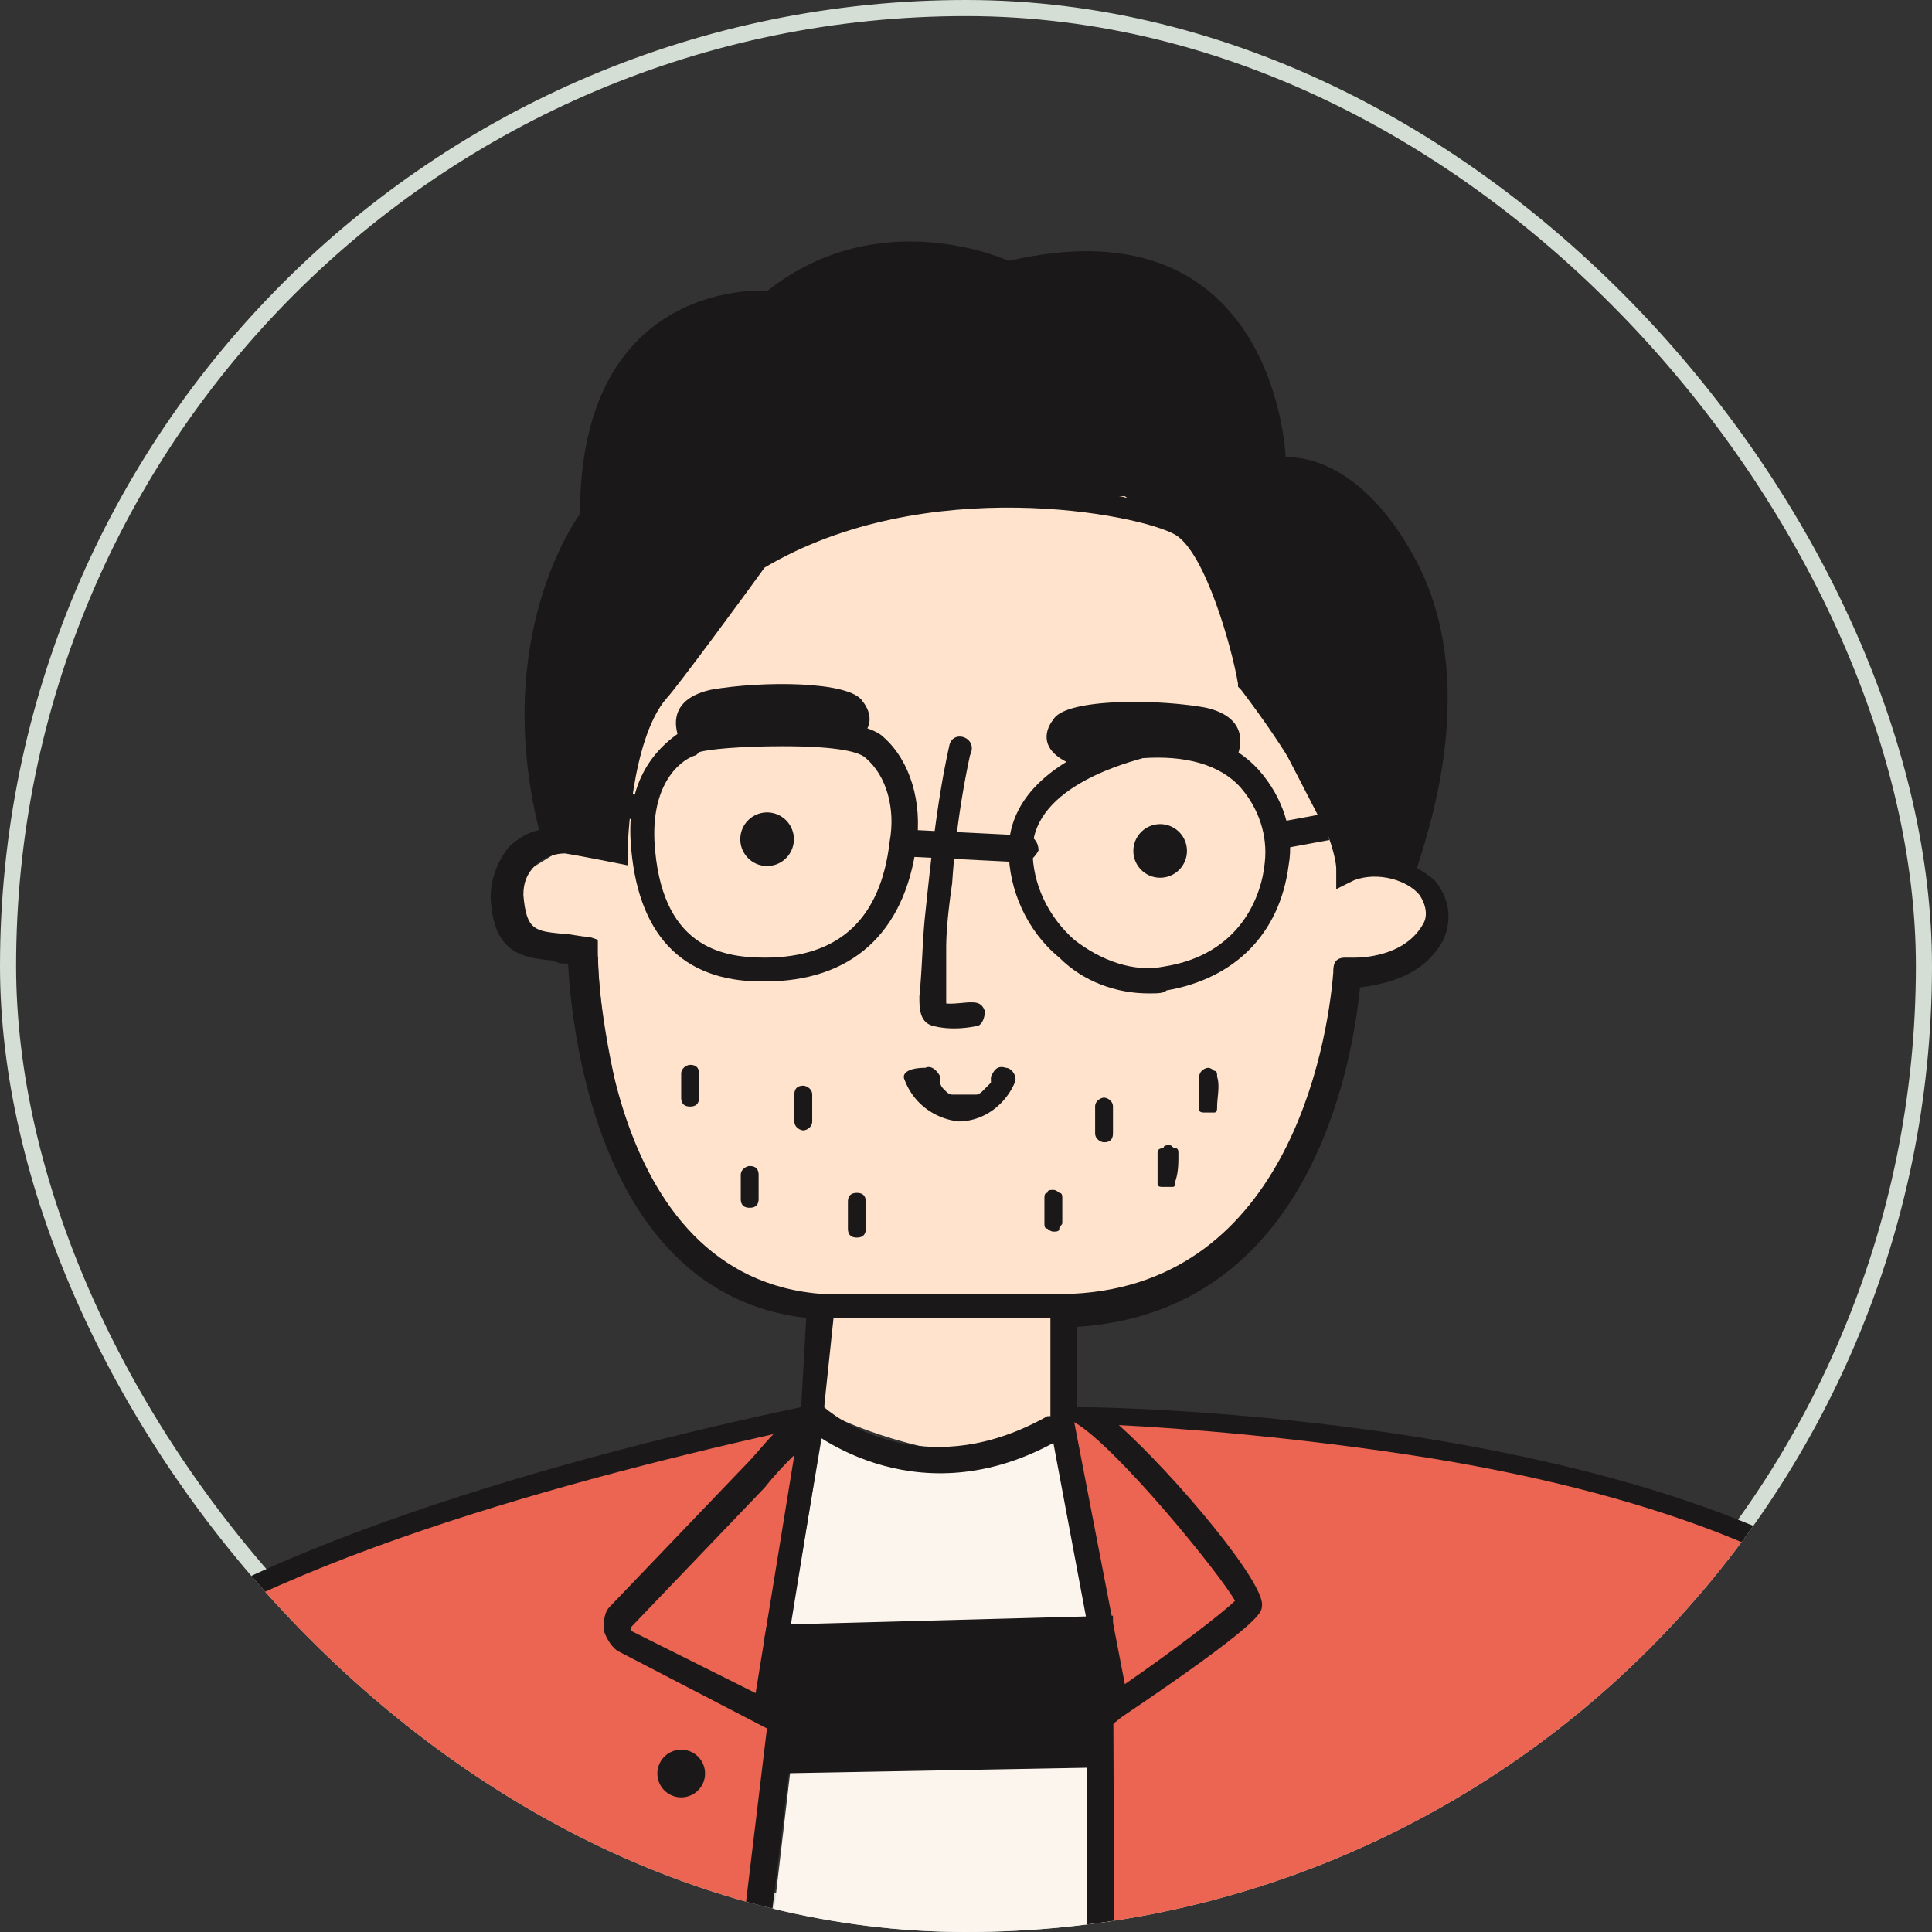
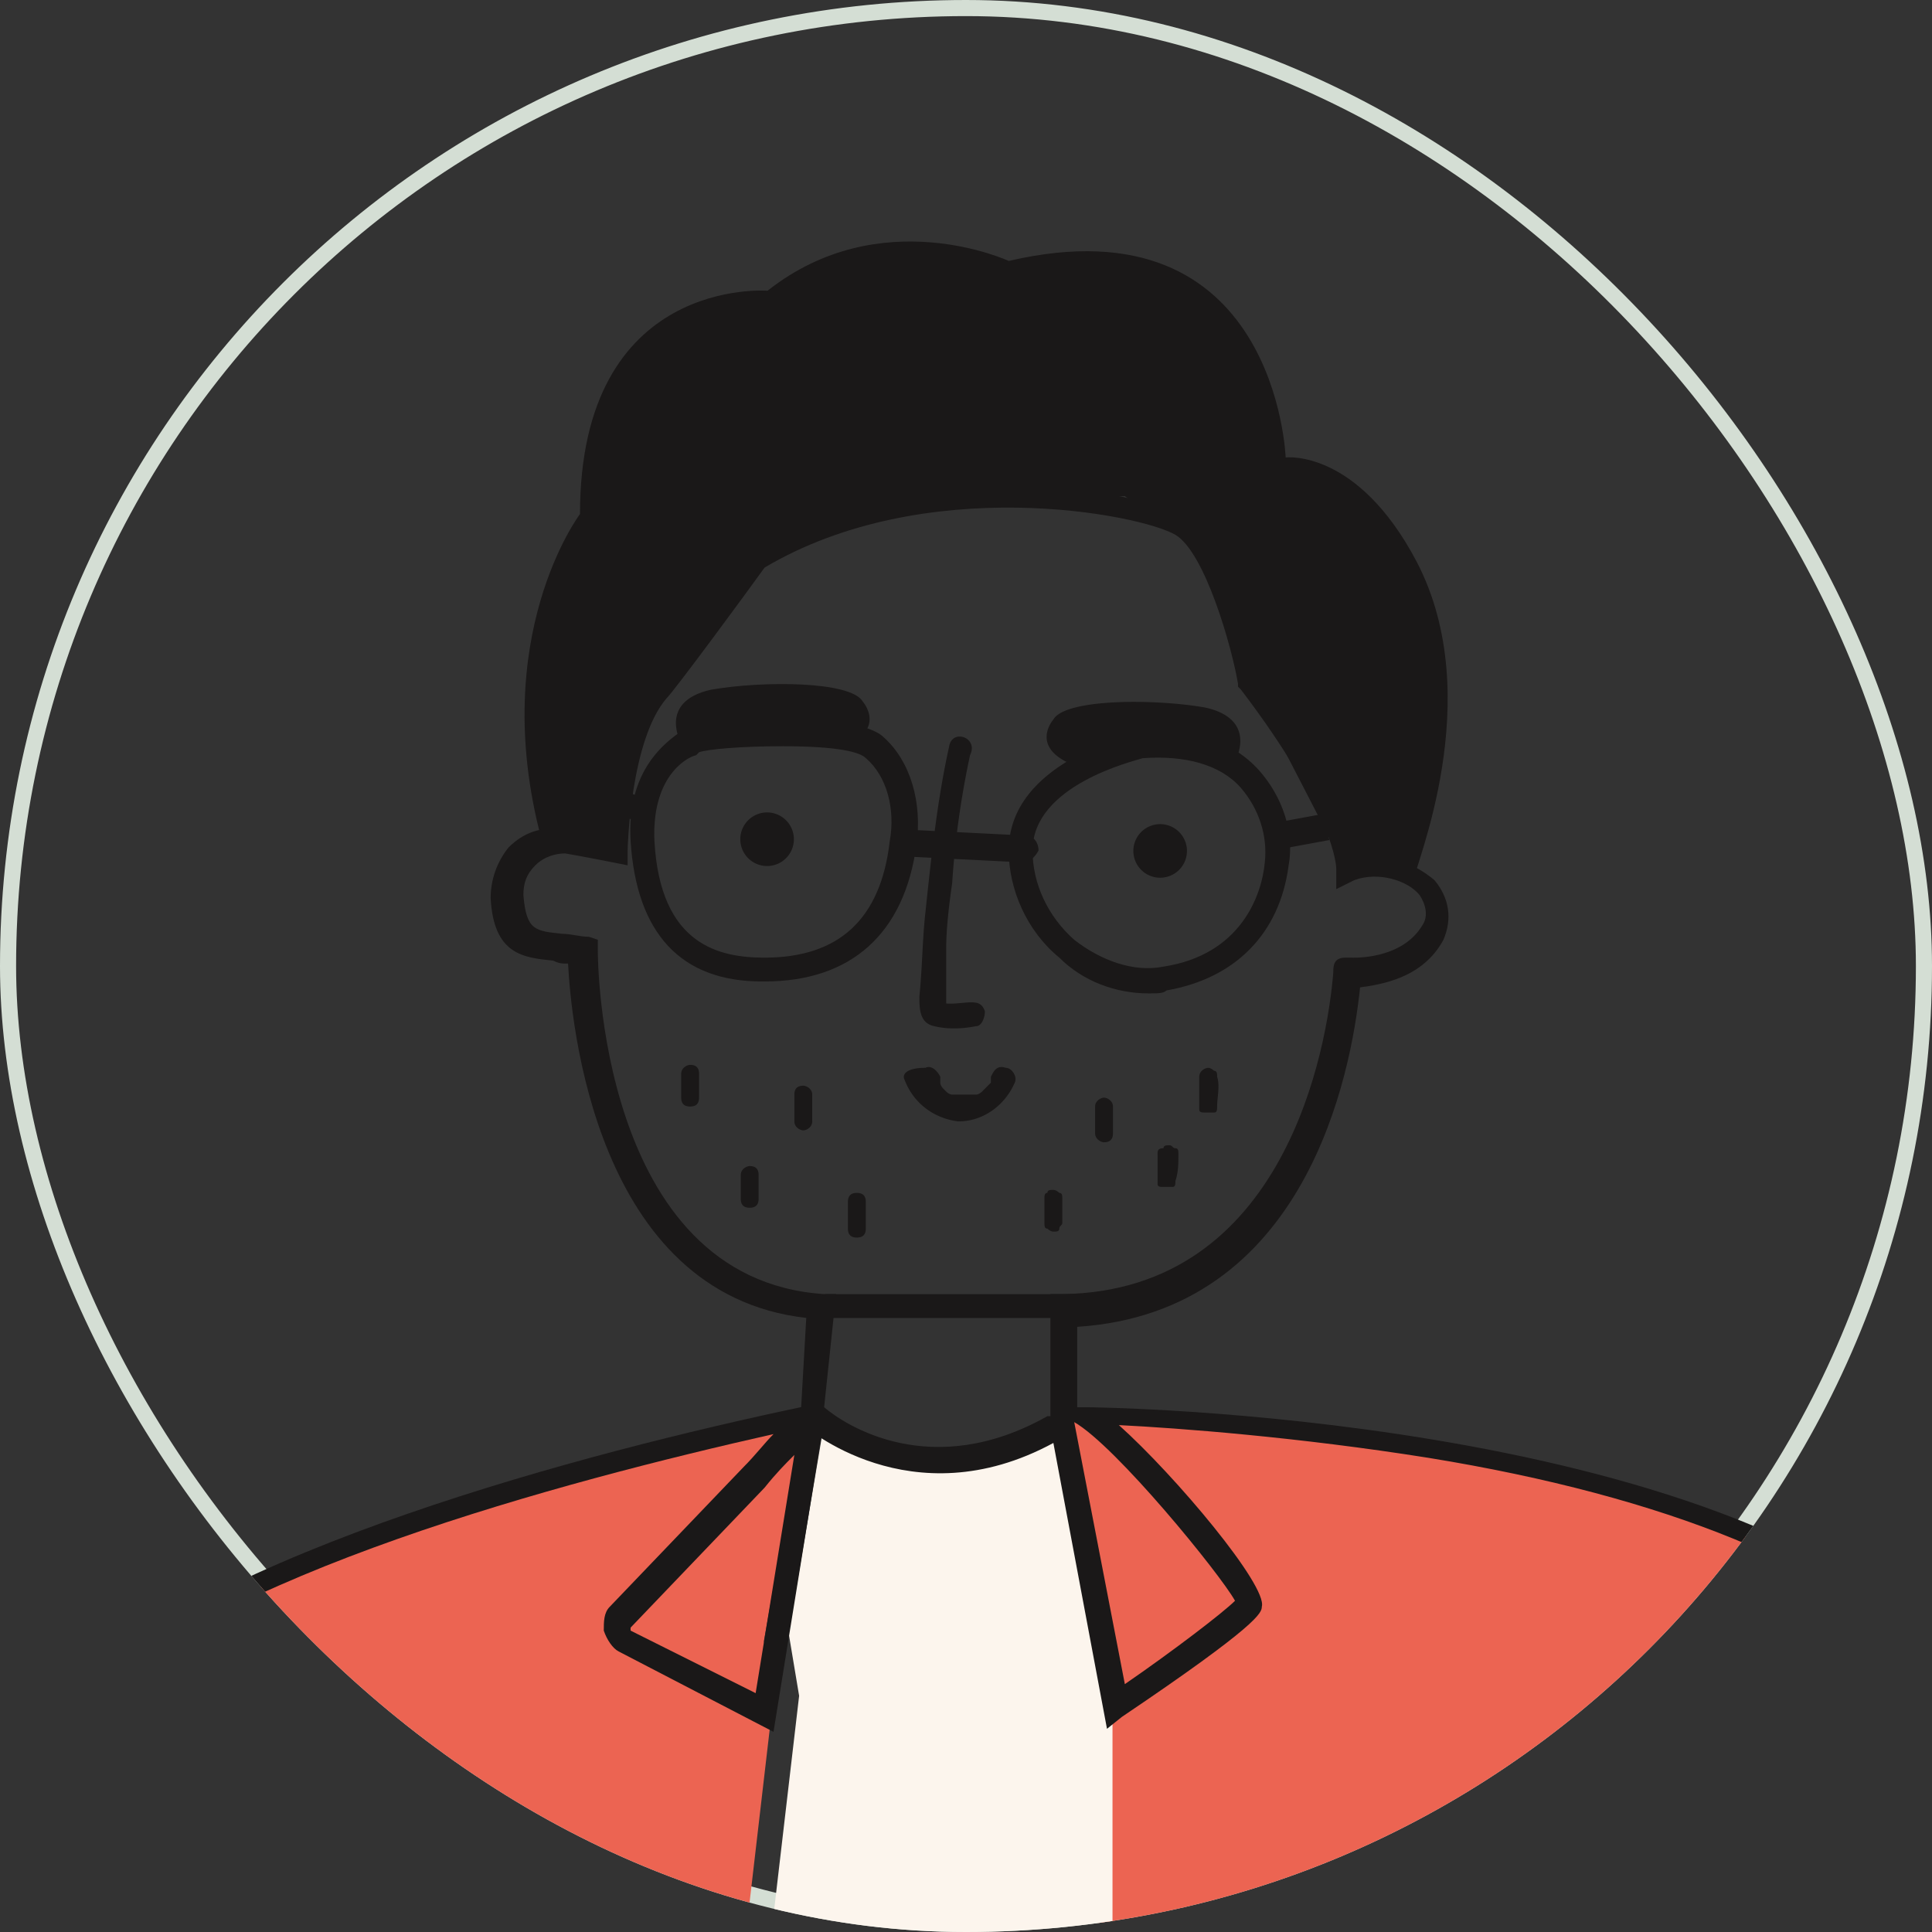
<svg xmlns="http://www.w3.org/2000/svg" width="120" height="120" fill="none" viewBox="0 0 120 120">
  <rect x="0" y="0" width="120" height="120" fill="#333333" stroke="none" />
  <g clip-path="url(#clip0_7250_22270)">
    <rect width="119" height="119" x=".5" y=".5" stroke="#D4DED4" rx="59.5" />
    <path fill="#EC6452" d="M120.114 102.823c-15.982-13.775-38.726-13.668-53.03-14.69l-1.361.73 2.295 12.008v5.563l1.438 90.302 58.853 1.252.834-5.426 8.766-2.922-1.67-25.878-4.174-28.8-5.426-22.122zM9.92 101.929c11.529-7.46 34.136-12.32 39.9-13.338l-2.373 13.338.565 3.73-10.5 90.242-55.097-.835-.417-23.791 4.591-31.305 5.01-15.443c.834-5.426 9.096-16.63 18.32-22.598" />
    <path fill="#FCF5ED" d="M58.44 90.963c-2.162-.556-6.637-1.873-7.23-2.689l-2.225 13.164.65 3.893-10.545 90.323H69.1V105.98l-2.873-17.15z" />
-     <path fill="#FFE3CD" d="M51.19 81.086v6.576c1.055.59 4.098 1.923 7.842 2.53s6.45-1.434 7.335-2.53v-6.576l6.323-1.391c8.802-3.035 10.918-13.743 10.876-18.717 2.108-.084 6.197-.987 5.691-3.92-.506-2.935-3.414-3.247-4.806-3.036l-4.173-16.314c-1.391-2.993-7.588-8.802-21.246-8.094-13.659.708-19.687 15.218-20.994 22.385h-1.897l-3.288 2.023c-2.226 3.642 1.939 5.143 4.3 5.438-.042 1.223.303 5.286 2.023 11.762 1.72 6.475 8.726 9.274 12.014 9.864" />
    <path fill="#1A1818" d="M-18.349 175.44q-.277 0 0 0c-.555 0-.924-.37-.74-.925 5.364-51.782 13.13-59.365 22.748-68.981l.185-.185c9.247-9.062 32.734-15.165 45.864-17.94l1.295-.369.185.555c0 .185.184.185 0 .37v.185l-3.144 19.418-9.617-4.993c-.37-.185-.74-.74-.925-1.295 0-.555 0-1.109.37-1.48l8.322-8.691c.74-.74 1.295-1.48 1.85-2.035-13.13 2.96-34.768 8.692-43.276 17.199l-.185.185c-9.431 9.432-16.829 16.83-22.377 68.057.185.555-.185.925-.555.925m67.687-85.071c-.555.555-1.11 1.11-1.85 2.034l-8.321 8.692v.185l7.767 3.884z" />
-     <path fill="#1A1818" d="M68.574 197.445c-.37 0-.74-.37-.74-.74l-.37-94.872-17.57.555-.924 7.952-10.356 85.811c0 .369-.37.739-.925.739-.37 0-.74-.37-.74-.924l11.466-95.058 20.713-.554.37 96.536c0 .185-.37.555-.925.555" />
-     <path fill="#1A1818" d="m68.205 109.785-20.158.37 1.11-8.507h19.048zM42.312 111.637a1.48 1.48 0 1 0-.001-2.96 1.48 1.48 0 0 0 0 2.96" />
    <path fill="#1A1818" d="M137.738 190.231c-.37 0-.739-.37-.739-.74 0-.74-2.405-70.276-17.385-86.365-5.363-5.733-16.089-10.172-30.884-12.576-8.137-1.294-15.535-1.85-19.234-2.034 3.514 3.144 9.247 9.986 8.877 11.28 0 .371-.185 1.111-8.692 6.844l-.924.739-3.33-17.754c-8.876 4.809-15.534-1.11-15.534-1.11l-.185-.184.37-6.473c-13.13-1.48-14.61-18.494-14.795-22.007-.37 0-.555 0-.925-.185-1.85-.185-3.698-.37-3.883-3.884 0-1.11.37-2.22 1.11-3.144.924-.925 2.034-1.294 3.143-1.11.74 0 1.665.185 2.22.37.184-2.034.554-7.027 2.773-9.431.37-.37 3.884-5.179 6.103-8.138l.185-.185h.185c10.727-6.287 24.597-3.698 27.371-2.034s4.254 8.692 4.624 10.172c4.438 5.733 5.548 9.247 5.917 10.91 1.665-.369 3.7.37 4.994 1.48.924 1.11 1.11 2.405.555 3.7-1.295 2.403-3.884 2.773-5.179 2.958-.555 5.363-3.329 20.158-17.569 21.083v4.993h.555c.37 0 39.577.37 53.632 15.165 6.473 7.028 11.466 23.857 14.795 50.118 2.404 19.418 2.959 37.172 2.959 37.357-.37-.185-.74.185-1.11.185m-71.016-101.9 3.144 16.274c2.96-2.034 6.103-4.438 6.843-5.178-.925-1.664-7.398-9.617-9.987-11.096m-15.534-.925c1.294 1.11 6.657 4.623 13.87.555h.185v-7.582h.74c13.87-.185 16.459-15.35 16.829-19.974 0-.37 0-.924.74-.924h.369s3.144.185 4.439-2.035c.37-.554.185-1.294-.185-1.849-.74-.925-2.59-1.48-4.069-.925l-1.11.555v-1.294s0-3.33-5.917-11.096l-.185-.186v-.184c-.37-2.22-2.034-8.138-3.884-9.247-2.219-1.295-15.535-3.884-25.521 2.034-.925 1.295-5.548 7.582-6.103 8.137-2.22 2.59-2.404 9.247-2.404 9.432v.925l-.925-.185s-1.85-.37-2.959-.555c-.555 0-1.294.185-1.85.74-.554.555-.74 1.11-.74 1.85.186 2.218.74 2.218 2.405 2.403.555 0 1.11.185 1.665.185l.554.185v.74c0 .185 0 20.343 14.056 21.268h.74z" />
    <path fill="#1A1818" d="M66.908 81.861H51.373c-.37 0-.74-.37-.74-.74s.37-.74.74-.74h15.535c.37 0 .74.37.74.74.184.37-.186.74-.74.74M87.806 54.675c0-.74 4.624-11.282.185-19.789-3.699-7.027-8.137-6.472-8.137-6.472s-.555-16.09-17.2-12.206c0 0-7.952-3.699-14.98 1.85 0 0-11.65-.926-11.65 13.87 0 0-5.733 7.582-2.404 20.157 0 0 5.178 2.22 4.993.555-1.85-9.247 7.952-18.123 7.952-18.123l8.877-3.145 14.425-.554 5.548 4.068L77.45 42.1l5.918 11.466z" />
    <path fill="#1A1818" d="M47.308 60.96c-4.994 0-7.768-2.959-8.138-8.692-.185-3.144.925-5.363 3.144-6.842l.37-.185c1.48-.74 10.542-1.11 12.206.555 1.664 1.48 2.404 4.068 2.034 6.657-.74 5.548-4.068 8.507-9.432 8.507zm-6.658-8.692c.37 6.473 4.068 7.213 6.842 7.213q6.936 0 7.768-7.213c.37-2.034-.185-4.068-1.48-5.178-.37-.37-1.664-.74-5.178-.74-2.589 0-4.623.185-5.178.37l-.185.185c-.74.185-2.774 1.48-2.59 5.363M71.346 61.702c-2.034 0-4.068-.74-5.548-2.219-2.034-1.664-3.144-4.253-3.144-6.657 0-5.549 7.768-7.213 8.138-7.398 2.959-.37 5.733.555 7.397 2.404 1.48 1.665 2.22 3.884 1.85 5.918-.555 4.254-3.33 7.028-7.583 7.767-.185.185-.555.185-1.11.185m-.37-14.61c-.554.185-6.842 1.665-6.842 5.733 0 2.035.924 4.07 2.589 5.549 1.664 1.294 3.699 2.034 5.548 1.664 4.808-.74 6.103-4.438 6.288-6.473.185-1.664-.37-3.329-1.48-4.623-1.294-1.48-3.513-2.035-6.102-1.85" />
    <path fill="#1A1818" d="M65.429 44.688s-1.48 1.664 1.11 2.774l4.438-1.11 5.733.925s1.48-2.59-1.85-3.33c-3.144-.554-8.692-.554-9.431.74M58.955 46.354c-.74 3.329-1.11 6.842-1.48 10.356-.185 1.665-.185 3.329-.37 5.178 0 .74 0 1.665.925 1.85.74.185 1.664.185 2.589 0 .37 0 .555-.555.555-.925-.185-.555-.555-.555-.925-.555s-1.48.185-1.664 0c0 0 .185.185.185.37V58.93c0-1.294.185-2.774.37-4.068a55 55 0 0 1 1.11-7.953c.554-1.11-1.11-1.664-1.295-.554M48.561 53.516a1.664 1.664 0 1 0-1.831-2.78 1.664 1.664 0 0 0 1.831 2.78M72.975 54.243a1.664 1.664 0 1 0-1.831-2.78 1.664 1.664 0 0 0 1.831 2.78M56.184 67.063c.555 1.48 1.85 2.405 3.329 2.59 1.664 0 2.959-1.11 3.514-2.405.185-.37-.185-.924-.555-.924-.555-.185-.74.185-.925.554v.37l-.554.555s-.186.185-.37.185c-.185 0 0 0 0 0h-.925c-.185 0 .185 0 0 0h-.555s.185 0 0 0c0 0-.185 0-.37-.185-.185 0 0 0 0 0l-.185-.185s-.185-.185-.185-.37v-.37c0-.184 0 0 0 0-.185-.37-.554-.74-.924-.554-1.11 0-1.48.37-1.295.74M42.31 66.694v1.48q0 .555.555.555t.555-.555v-1.48q0-.555-.555-.554c-.185 0-.555.185-.555.554M46.01 72.982v1.479q0 .555.555.555.554 0 .554-.555v-1.48q0-.555-.554-.554c-.185 0-.555.185-.555.554M49.34 67.99v1.664c0 .37.37.555.555.555s.554-.185.554-.555v-1.665c0-.37-.37-.554-.554-.554q-.555 0-.555.554M52.666 74.648v1.664q0 .555.555.555t.555-.555v-1.664q0-.555-.555-.555t-.555.555M64.871 74.463v1.48c0 .184 0 .37.185.37 0 0 .185.184.37.184s.37 0 .37-.185.185-.185.185-.37v-1.479c0-.185 0-.37-.185-.37 0 0-.185-.185-.37-.185s-.37 0-.37.185c-.185 0-.185.185-.185.37M71.899 71.688v.925-.185 1.11c0 .185.185.185.37.185h.554c.185 0 .185-.185.185-.37.185-.555.185-1.11.185-1.665 0-.184 0-.37-.185-.37s-.185-.184-.37-.184c-.184 0-.37 0-.37.184-.37 0-.37.186-.37.37M74.488 66.881v1.664-.184.554c0 .185.185.185.37.185h.555c.185 0 .185-.185.185-.37 0-.554.185-1.294 0-1.849 0-.185 0-.37-.185-.37 0 0-.185-.185-.37-.185s-.555.185-.555.555" />
    <path fill="#1A1818" d="M63.579 53.566q-.277 0 0 0l-7.398-.37c-.37 0-.74-.37-.74-.925 0-.37.37-.74.925-.74l7.398.37c.37 0 .74.37.74.925-.186.37-.556.74-.925.74M68.02 68.73v1.665c0 .37.37.555.554.555q.555 0 .555-.555v-1.664c0-.37-.37-.555-.555-.555s-.555.185-.555.555M82.262 50.54l-3.092.57.302 1.637 3.092-.57zM39.723 50.973h-.185l-4.069-1.11c-.37-.184-.74-.554-.555-.924s.555-.74.925-.555l4.069 1.11c.37.185.74.555.554.925 0 .184-.37.554-.74.554M53.591 43.58s1.48 1.664-1.11 2.773l-4.438-1.11-5.733.925s-1.48-2.589 1.85-3.328c3.143-.555 8.692-.555 9.431.74" />
  </g>
  <defs>
    <clipPath id="clip0_7250_22270">
      <rect width="120" height="120" fill="#fff" rx="60" />
    </clipPath>
  </defs>
</svg>